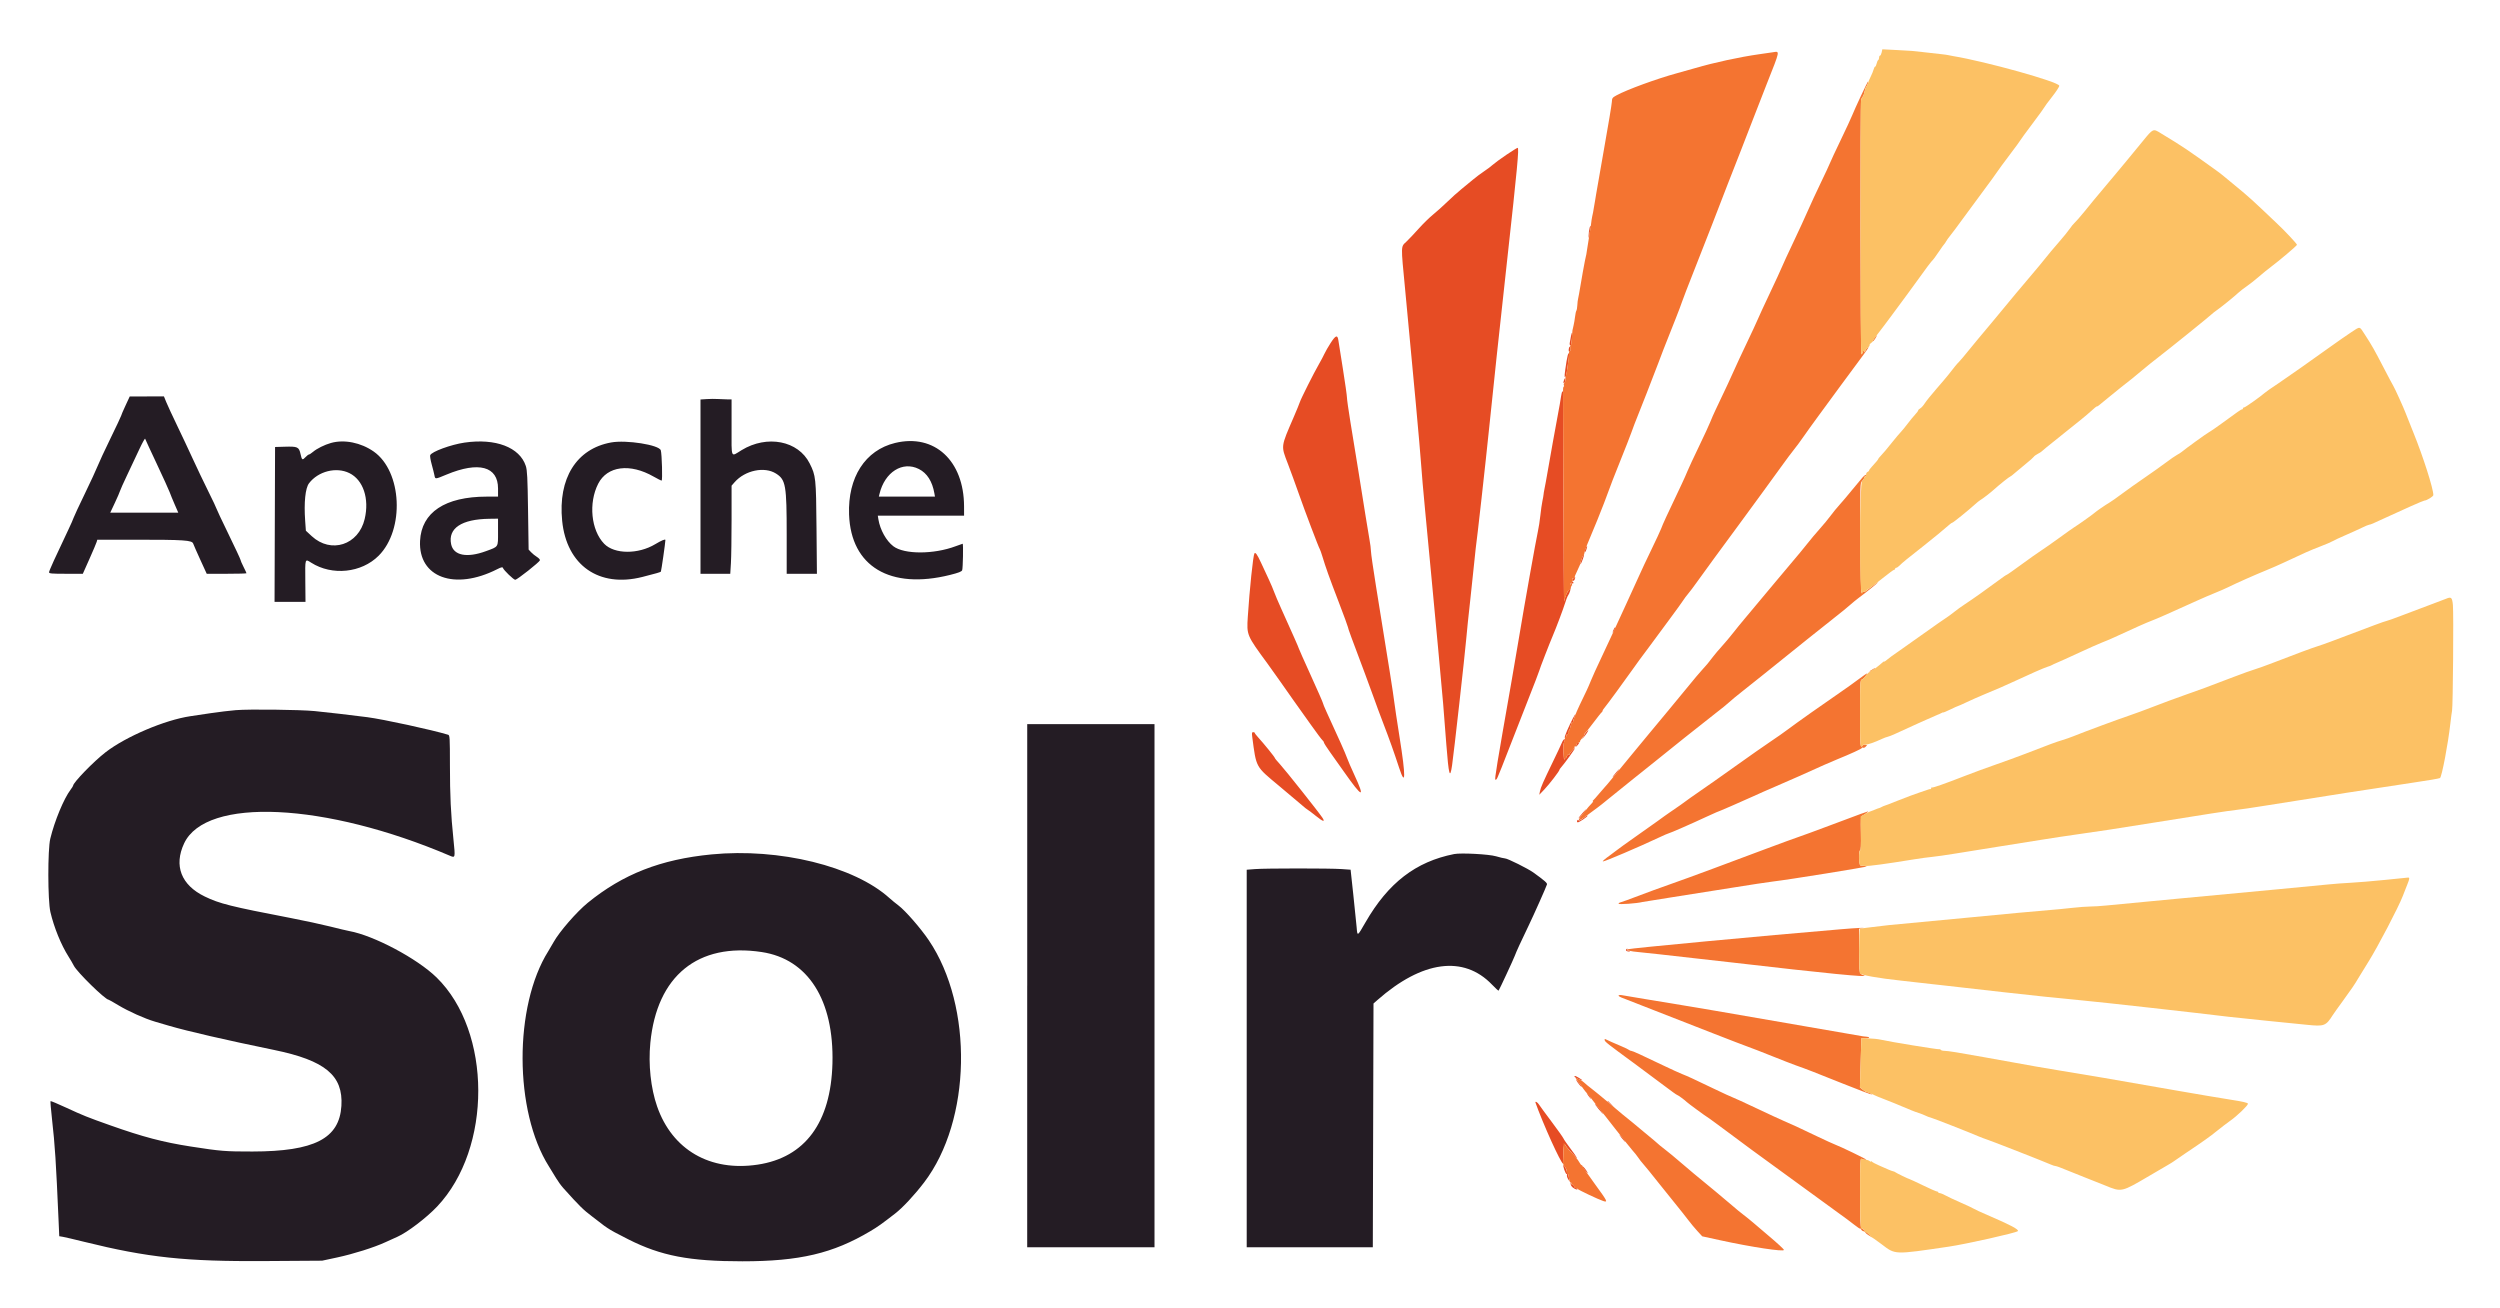
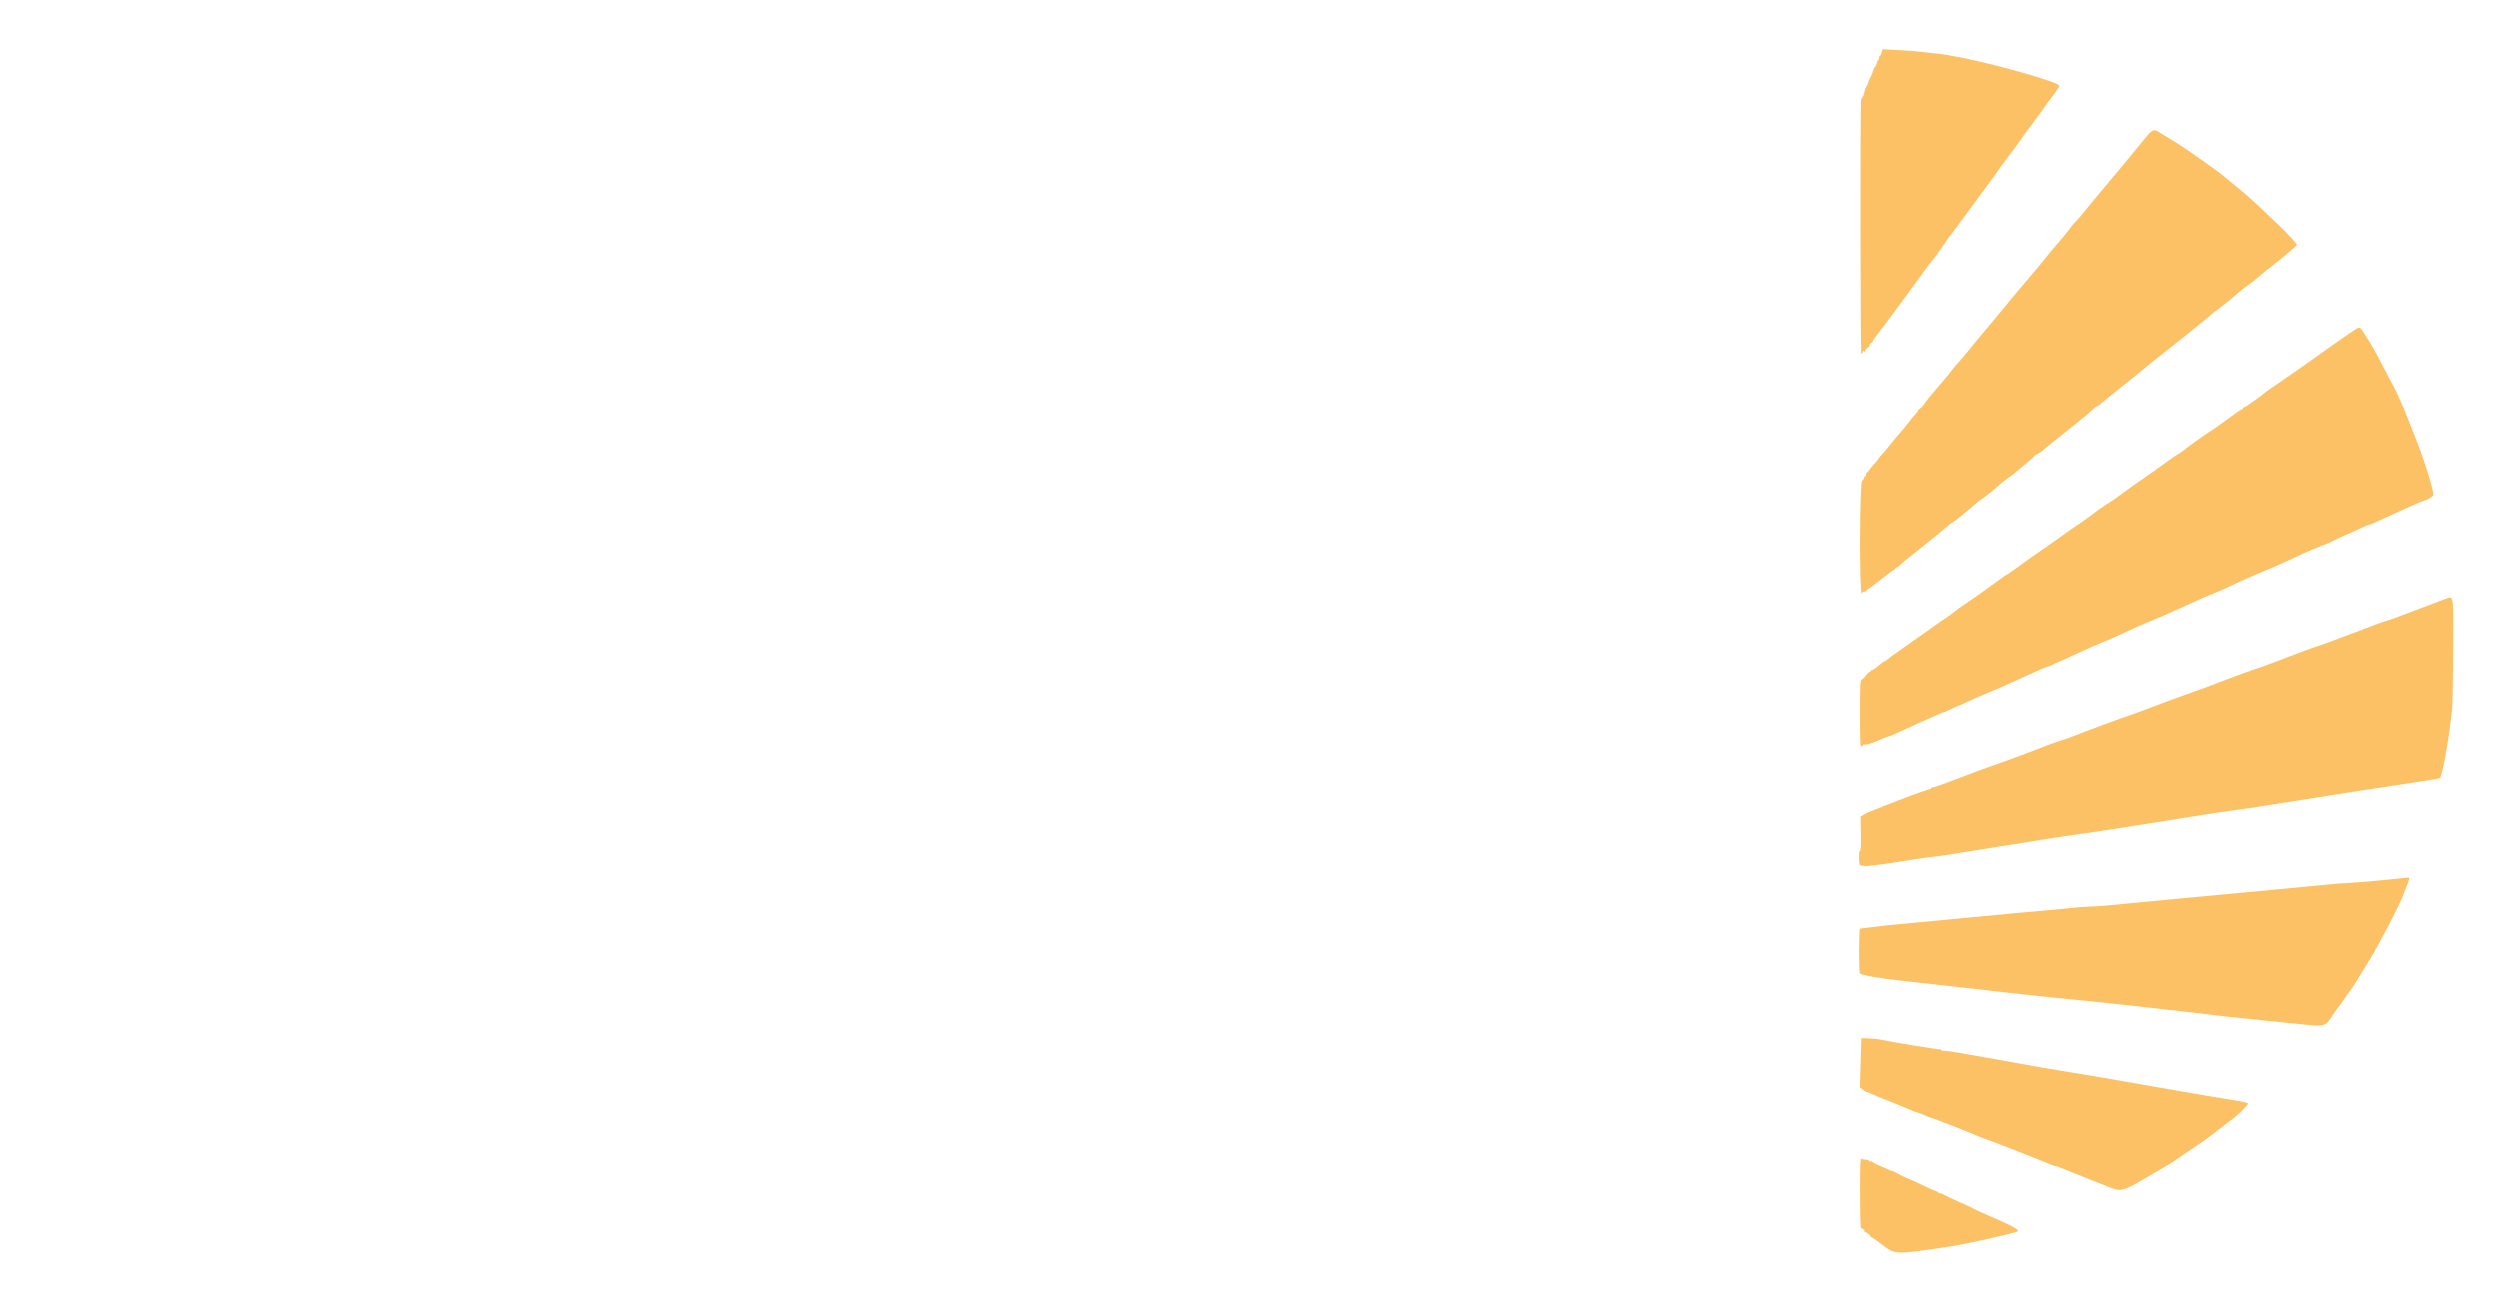
<svg xmlns="http://www.w3.org/2000/svg" role="img" viewBox="-7.99 -8.25 415.74 217.49">
  <title>Apache Solr logo</title>
  <g fill-rule="evenodd" stroke="none">
-     <path fill="#e64c24" d="M242.491 17.511c-.958.648-1.966 1.387-2.241 1.643-.275.255-.912.734-1.417 1.064-.504.33-1.344.96-1.868 1.4-.523.439-1.415 1.174-1.982 1.632-.567.458-1.601 1.388-2.298 2.066-.698.678-1.758 1.629-2.356 2.113-.598.485-1.678 1.543-2.401 2.351-.723.809-1.631 1.77-2.02 2.137-.966.912-.952.437-.233 7.933 1.332 13.904 2.483 26.486 2.651 28.983.095 1.421.401 4.946.68 7.834.278 2.887.726 7.612.995 10.5.268 2.887.792 8.475 1.164 12.416.371 3.942.746 8.067.833 9.167.087 1.1.326 4.156.531 6.792.402 5.15.602 5.884.954 3.5.29-1.959 2.142-18.491 2.349-20.959.1-1.191.41-4.191.689-6.666.279-2.475.572-5.25.653-6.167.08-.917.186-1.929.236-2.25.2-1.302 1.682-14.569 2.234-20 .681-6.692 1.688-16.089 3.002-28 1.704-15.448 2.005-18.667 1.744-18.667-.087 0-.942.53-1.899 1.178m13.751 12.747c-.064.508-.069.97-.012 1.027.057.057.103-.115.103-.383s.07-.731.155-1.028c.086-.297.091-.541.012-.541-.078 0-.195.416-.258.925m-2.971 17.325c-.063.367-.157.873-.207 1.125-.054.273-.018.459.089.459.099 0 .167-.057.152-.125-.016-.069.029-.477.1-.907.072-.429.097-.879.056-1-.04-.12-.126.082-.19.448m-39.984 1.209c-.399.618-.862 1.425-1.029 1.791-.167.367-.584 1.154-.928 1.75-.843 1.459-2.986 5.726-3.163 6.294-.078.251-.53 1.356-1.005 2.456-2.19 5.073-2.149 4.744-.983 7.791.465 1.215 1.278 3.447 1.807 4.959 1.012 2.894 3.314 8.966 3.507 9.25.062.092.248.617.414 1.167.568 1.883 1.147 3.504 2.703 7.558.856 2.232 1.557 4.139 1.557 4.238 0 .177.617 1.863 2.82 7.704.622 1.65 1.324 3.563 1.56 4.25.235.688.889 2.45 1.451 3.917 1.095 2.852 1.793 4.81 2.689 7.541 1.079 3.289 1.107 1.429.076-5.041-.409-2.567-.825-5.342-.925-6.167-.167-1.376-.731-4.944-3.017-19.083-.452-2.796-.824-5.384-.827-5.75-.003-.367-.118-1.267-.255-2-.138-.734-.433-2.518-.656-3.965-.223-1.448-.751-4.748-1.172-7.334-.422-2.586-1.024-6.284-1.339-8.219-.315-1.935-.572-3.758-.572-4.051 0-.294-.301-2.423-.669-4.733-.367-2.309-.712-4.48-.764-4.823-.14-.907-.453-.784-1.28.5m39.673.708c-.152.385-.095.868.082.691.084-.084.122-.33.085-.547-.049-.282-.096-.323-.167-.144m-.44 2.292c-.364 2.341-.399 2.756-.223 2.647.153-.094.269-.637.433-2.022.033-.275.11-.819.173-1.209.062-.389.047-.708-.034-.708-.082 0-.238.581-.349 1.292m-.4 3.097c-.186.472-.155.713.062.495.101-.1.155-.321.12-.491-.06-.299-.066-.299-.182-.004m-.522 2.819c-.061.482-.295 1.826-.519 2.987-.325 1.687-1.199 6.566-1.996 11.138-.056.321-.164.884-.24 1.25-.077.367-.144.779-.151.917-.006.137-.091.625-.189 1.083-.098.459-.252 1.537-.342 2.398-.09.86-.276 2.06-.414 2.666-.294 1.294-2.325 12.699-3.075 17.27-.286 1.741-.863 5.116-1.281 7.5-2.511 14.3-2.847 16.345-2.712 16.488.087.091.242-.077.381-.417.129-.314.435-1.059.681-1.655.245-.596.86-2.171 1.367-3.5.507-1.329 1.815-4.675 2.907-7.436s1.985-5.086 1.984-5.167c0-.134 1.742-4.63 2.253-5.813.505-1.171 1.727-4.411 2.01-5.334.17-.55.366-1.08.436-1.179.371-.519.603-1.351.441-1.579-.141-.2-.155-.194-.082.037.049.152-.053.441-.227.642-.291.336-.531.919-.716 1.746-.062.276-.195-34.402-.134-34.792.011-.068-.045-.125-.125-.125s-.196.394-.257.875M255.667 83c-.117.281-.173.55-.125.597.047.048.17-.154.273-.449.242-.695.126-.811-.148-.148m-55.055.789c-.217.359-.809 6.038-1.099 10.544-.195 3.029-.184 3.057 3.262 7.75.673.917 1.618 2.243 2.1 2.946.481.704 1.456 2.091 2.166 3.083.71.993 2.045 2.867 2.966 4.166.921 1.298 1.784 2.451 1.917 2.562.134.11.245.285.248.389.004.103.49.863 1.082 1.688.591.825 1.602 2.25 2.246 3.166 3.095 4.406 3.603 4.553 1.722.5-.511-1.1-1.061-2.375-1.222-2.833-.256-.729-1.317-3.11-3.401-7.634-.329-.716-.599-1.375-.599-1.465 0-.089-.9-2.142-2-4.561s-2-4.442-2-4.497c0-.097-1.027-2.421-2.913-6.593-.518-1.146-1.055-2.409-1.193-2.807-.138-.398-.536-1.335-.885-2.083-.348-.748-.933-2.006-1.299-2.795-.645-1.388-.936-1.793-1.098-1.526m54.658.345c-.189.306-.552 1.521-.432 1.446.139-.085.686-1.58.578-1.58-.034 0-.1.06-.146.134m-1.437 3.681c0 .113-.075.158-.166.102-.092-.057-.167.014-.167.156 0 .143.067.26.149.26.178 0 .396-.51.272-.635-.048-.048-.088.005-.088.117m-.592.866c-.062.1-.024.269.083.375.149.148.167.118.074-.125-.085-.223-.062-.283.074-.199.107.067.195.042.195-.055 0-.231-.283-.228-.426.004m7.119 7.743c-.279.613-.226.743.076.186.141-.26.226-.504.187-.542-.038-.038-.156.122-.263.356m-7.261 15.744c-.798 1.697-1.042 2.419-.757 2.243.087-.053.158-.205.158-.338 0-.132.083-.24.184-.24.102 0 .144-.107.093-.239-.05-.131-.017-.264.075-.295.091-.03.194-.204.228-.385.033-.182.076-.349.095-.372.043-.054.111-.326.138-.552.011-.097.114-.122.229-.056.114.065.155.06.09-.012-.066-.072-.008-.395.127-.719.53-1.268.084-.616-.66.965m2.688 1.334c-.158.184-.287.385-.287.445 0 .061-.131.266-.292.457-.285.338-.284.34.042.066.304-.256 1.011-1.303.88-1.303-.031 0-.185.151-.343.335m-55.535.79c.69 5.191.503 4.848 4.456 8.144 1.857 1.548 3.626 3.039 3.932 3.314.306.275.681.569.833.654.152.085.785.564 1.407 1.065 1.175.946 1.547 1.036 1.031.249-.588-.897-6.212-7.984-7.051-8.885-.47-.504-.855-.975-.857-1.047-.003-.136-1.855-2.42-2.794-3.445-.297-.325-.541-.647-.542-.716 0-.069-.117-.125-.261-.125-.214 0-.241.14-.154.792m51.474 1c-.141.343-.785 1.712-1.43 3.041-1.656 3.412-2.075 4.365-2.203 5.015l-.112.569.858-.899c.822-.861 2.521-3.075 2.503-3.262-.005-.049.112-.221.259-.381.525-.572 2.365-3.126 2.3-3.194-.083-.086-.901.855-.901 1.037 0 .074-.07.092-.155.039-.085-.052-.202.056-.261.241-.059.184-.176.335-.262.335-.085 0-.169.132-.186.292-.017.16-.074-.346-.125-1.125-.065-.977-.028-1.559.118-1.875.143-.307.154-.458.033-.458-.098 0-.295.281-.436.625m2.649-.015c-.115.046-.208.184-.208.306 0 .123-.077.261-.171.307-.094.047-.082.068.027.047.109-.021.308-.203.441-.404.254-.382.25-.393-.089-.256m6.521 4.765c-.492.561-.779.958-.694.958.041 0 .317-.3.611-.667.572-.711.63-.916.083-.291m-5.581 6.75c-.561.619-.873 1.041-.772 1.041.046 0 .36-.337.698-.75.678-.827.725-1.011.074-.291m-.054 1.047c-.424.321-.696.432-.769.315-.073-.118-.148-.089-.214.082-.06.159-.013.264.119.264.223 0 1.603-.933 1.603-1.084 0-.129-.042-.105-.739.423m7.155 21.829c-.124.201.318.399.62.278.118-.048.041-.092-.171-.1-.212-.007-.338-.088-.282-.179.057-.092.066-.167.02-.167s-.13.076-.187.168m-8.581 21.124c.001.068.301.25.667.404.812.341.848.278.103-.182-.6-.371-.773-.421-.77-.222m.309.625c.095.183.368.558.607.833.238.275.355.35.26.167-.095-.184-.368-.559-.607-.834-.238-.275-.356-.35-.26-.166m2.023 2.583c.195.275.393.5.439.5.046 0-.077-.225-.273-.5-.195-.275-.393-.5-.439-.5-.046 0 .077.225.273.5m3.166.885c0 .029.244.273.542.542l.542.49-.49-.542c-.456-.505-.594-.618-.594-.49m-12 .186c0 .039.23.657.51 1.375 1.793 4.592 4.294 9.828 4.145 8.679-.162-1.241.036-3.5.267-3.058.138.267.419.642.624.835.204.193.58.603.836.912.914 1.102.566.41-.493-.981-.594-.779-1.141-1.568-1.216-1.754-.075-.186-.952-1.424-1.949-2.75-.997-1.327-1.945-2.619-2.106-2.871-.248-.389-.618-.621-.618-.387m10.5 1.096c.384.458.73.833.768.833.133 0-1.184-1.648-1.325-1.657-.077-.005.174.365.557.824m3.827 4.791c.309.39.593.709.629.709.118 0-.596-.938-.9-1.182-.161-.129-.039.084.271.473m-9.534 5.292c.136.412.317.75.404.75.086 0 .111.073.056.163-.056.089.019.37.164.625l.265.462-.106-.666c-.058-.367-.156-.704-.216-.75-.06-.046-.131-.197-.156-.334-.069-.372-.41-1-.542-1-.064 0-.005.338.131.75m3.049-.5c0 .092.228.429.507.75.278.321.428.433.333.25-.256-.496-.841-1.192-.84-1m-1.989 2.695c-.039.39.198.74.668.982.277.144.479.176.479.077 0-.094-.107-.171-.238-.171-.132 0-.287-.151-.346-.335-.058-.185-.17-.297-.248-.248-.079.048-.177-.045-.219-.206-.042-.162-.085-.206-.096-.099" />
-     <path fill="#f47431" d="M286.833.44c-.229.035-1.241.181-2.25.325-3.307.472-7.454 1.369-10.666 2.308-.734.214-2.084.594-3 .843-3.373.919-8.343 2.736-10.084 3.685-.693.379-.752.463-.781 1.113-.017.386-.593 3.853-1.28 7.703-.686 3.85-1.289 7.3-1.339 7.666-.05.367-.129.851-.176 1.077-.046.225-.131.713-.188 1.083-.057.371-.12.749-.14.84-.019.092-.084.392-.144.667-.06.275-.146.837-.191 1.25-.045.412-.194 1.387-.33 2.167-.136.779-.297 1.791-.357 2.25-.06.458-.134.874-.164.925-.066.11-.934 4.877-1.148 6.3-.046.308-.119.683-.163.834-.044.151-.098.611-.119 1.024-.021.413-.093.825-.16.917-.067.091-.165.541-.219 1-.054.458-.162 1.095-.239 1.416-.225.931-.189.688-.286 1.917-.108 1.368-.116 1.417-.241 1.417-.061 0-.076.235-.033.523.042.288.01.483-.071.433-.081-.05-.158.22-.171.601-.039 1.123-.323 3.114-.514 3.609-.053.138-.08.386-.059.552.021.166-.049.406-.156.534-.106.128-.148.306-.092.396.055.089.04.199-.035.245-.074.046-.12.332-.103.637.017.304.047 8.39.068 17.97.02 9.579.069 17.266.108 17.083.143-.666.588-1.75.718-1.75.074 0 .255-.255.403-.567.295-.621.359-.997.102-.6-.113.175-.162.186-.164.037-.001-.118.102-.254.229-.303.142-.054.196-.224.141-.437-.062-.238-.03-.311.101-.23.107.066.203.04.214-.057.034-.284.072-.384.487-1.26.217-.458.403-.871.414-.916.151-.68.456-1.508.583-1.586.089-.056.162-.237.162-.403 0-.166.218-.818.484-1.448 1.125-2.662 2.371-5.726 2.771-6.813 1.232-3.345 1.649-4.428 2.823-7.334.704-1.741 1.466-3.691 1.694-4.333.227-.642.476-1.317.553-1.5.464-1.11 3.619-9.184 3.94-10.083.365-1.024 1.006-2.665 2.929-7.5.456-1.146.924-2.388 1.041-2.759.117-.371 1.043-2.771 2.057-5.333 1.015-2.562 2.308-5.858 2.872-7.325 2.199-5.71 3.404-8.81 4.828-12.417.814-2.062 1.715-4.387 2.002-5.166.287-.78 1.339-3.479 2.337-6 2.24-5.654 2.193-5.411 1.002-5.227m14.633 7.268c-.612 1.307-1.26 2.75-1.441 3.209-.181.458-1.033 2.296-1.894 4.083-.861 1.787-1.666 3.512-1.789 3.833-.123.321-.821 1.821-1.552 3.334-.73 1.512-1.688 3.58-2.128 4.595-.439 1.015-1.523 3.369-2.409 5.231-.885 1.862-1.747 3.732-1.916 4.155-.169.423-1.071 2.381-2.006 4.352-.934 1.971-1.835 3.921-2.002 4.333-.167.413-1.003 2.213-1.858 4.001-.855 1.788-1.729 3.663-1.942 4.167-.366.866-1.867 4.081-3.19 6.832-.33.688-.739 1.617-.909 2.065-.17.448-1.018 2.285-1.886 4.083-.868 1.798-1.724 3.638-1.903 4.088-.178.451-.613 1.426-.964 2.167-2.645 5.571-3.118 6.595-3.427 7.431-.119.32-.852 1.896-1.629 3.5-.778 1.604-1.693 3.554-2.035 4.333-.341.779-1.317 2.917-2.167 4.75-.851 1.833-1.887 4.083-2.302 5-.415.917-1.273 2.754-1.908 4.083-.635 1.329-1.351 2.904-1.59 3.5-.24.596-.581 1.384-.758 1.75-.884 1.827-1.6 3.342-1.615 3.417-.009.046-.148.383-.309.75s-.304.793-.316.947c-.013.154-.083.243-.156.198-.072-.045-.141-.002-.152.095-.027.226-.095.498-.138.552-.019.023-.062.19-.095.372-.034.181-.137.355-.228.385-.092.031-.125.164-.075.295.051.132.009.239-.093.239-.101 0-.184.117-.184.26 0 .143-.068.218-.152.166-.084-.052-.131.038-.105.199.025.16-.037.48-.14.709-.117.261-.151.944-.092 1.833.051.779.108 1.285.125 1.125.017-.16.101-.292.186-.292.086 0 .203-.151.262-.335.059-.185.176-.293.261-.241.085.053.155.028.155-.056 0-.083.219-.381.487-.661.268-.281.443-.554.389-.608-.054-.054-.011-.099.096-.099s.195-.107.195-.238c0-.132.155-.289.346-.349.19-.06.307-.148.259-.196-.047-.047.097-.283.321-.525.224-.241.407-.527.407-.634 0-.108.056-.222.125-.252.069-.031.688-.806 1.375-1.722.688-.917 1.306-1.692 1.375-1.723.069-.03.125-.124.125-.208 0-.084.116-.284.259-.444.348-.393 3.541-4.744 4.764-6.491.539-.772 1.057-1.492 1.15-1.602.094-.109.858-1.136 1.699-2.282.842-1.146 2.365-3.209 3.386-4.584 1.021-1.375 1.995-2.725 2.166-3 .171-.275.539-.767.818-1.094.28-.327.92-1.178 1.425-1.891.873-1.236 4.517-6.22 6.833-9.347.596-.805 1.551-2.109 2.124-2.899.572-.789 1.593-2.185 2.268-3.102.676-.917 1.928-2.642 2.784-3.833.855-1.192 1.835-2.505 2.176-2.917.341-.413 1.02-1.33 1.509-2.039.489-.709 1.639-2.309 2.556-3.556.916-1.246 2.582-3.516 3.7-5.044 1.119-1.528 2.639-3.584 3.377-4.569.738-.986 1.298-1.792 1.245-1.792-.18 0-.572.475-.575.696-.002.181-.028.181-.143-.002-.108-.169-.163-.139-.232.125-.05.191-.16.348-.243.348-.162 0-.2-41.87-.039-42.359.05-.151.175-.376.277-.5.102-.123.239-.51.305-.858.065-.348.203-.723.306-.833.174-.185.353-.784.235-.784-.028 0-.552 1.069-1.164 2.375M303.693 48c-.203.275-.309.5-.234.5.075 0 .269-.225.431-.5.163-.275.268-.5.234-.5s-.228.225-.431.5m-1.978 23.176c-.295.33-1.077 1.27-1.738 2.087-.661.818-1.576 1.899-2.033 2.404-.458.504-1.138 1.336-1.513 1.849-.375.513-1.181 1.488-1.791 2.167-.611.678-1.58 1.834-2.155 2.567-.575.733-1.092 1.371-1.15 1.417-.057.045-1.853 2.183-3.99 4.75-2.137 2.566-4.42 5.297-5.074 6.068-.653.77-1.57 1.895-2.038 2.5-.468.604-1.295 1.587-1.838 2.185-.542.598-1.21 1.384-1.482 1.747-.746.992-1.088 1.404-1.933 2.326-.423.462-1.286 1.483-1.916 2.268-.631.785-2.301 2.81-3.711 4.5-1.409 1.69-2.834 3.405-3.166 3.811-.332.407-1.541 1.87-2.687 3.251-1.146 1.382-2.6 3.149-3.232 3.928-.632.779-1.232 1.491-1.333 1.582-.102.092-.558.617-1.015 1.167-.456.55-.906 1.055-1 1.122-.093.068-.1.124-.014.125.086.002.011.144-.166.316-.178.172-.436.454-.573.627-.138.174-.576.707-.973 1.186-1.073 1.294-.779 1.359.784.176.764-.579 1.55-1.161 1.747-1.294.197-.134.958-.739 1.692-1.346.733-.608 2.645-2.149 4.248-3.425 1.603-1.276 3.065-2.445 3.25-2.598 1.384-1.147 9.111-7.303 10.436-8.315.907-.692 1.893-1.493 2.191-1.778.298-.286 1.337-1.144 2.31-1.908.972-.763 2.472-1.957 3.333-2.652 4.686-3.784 10.84-8.711 12.111-9.697.8-.62 1.829-1.459 2.287-1.865.459-.406 1.118-.949 1.466-1.206 1.193-.884 3.284-2.565 3.284-2.64 0-.069-1.156.763-1.877 1.35-.161.131-.39.239-.508.239s-.286.071-.373.158c-.1.1-.174-3.237-.2-9.058-.041-9.031-.035-9.221.292-9.517.183-.166.333-.396.333-.512 0-.116.086-.239.192-.274.105-.035.161-.137.125-.227-.037-.089-.308.108-.602.439m1.535 31.991c-.275.182-.425.33-.333.328.167-.002 1.073-.652.916-.657-.046-.001-.308.147-.583.329m-2.167 1.54c-.733.555-2.121 1.546-3.083 2.203-2.566 1.75-7.419 5.184-8.667 6.132-.596.453-1.888 1.36-2.871 2.015-.983.656-3.624 2.506-5.869 4.11-2.244 1.604-4.815 3.415-5.712 4.024-.897.609-1.706 1.173-1.798 1.254-.246.218-2.925 2.109-3.469 2.45-.258.161-.596.398-.75.525-.154.127-.743.553-1.309.947-.565.394-1.84 1.296-2.833 2.005-.993.709-2.208 1.572-2.701 1.917-.492.345-.98.704-1.083.798-.103.093-.601.467-1.105.83-1.01.727-1.418 1.083-1.241 1.083.339 0 5.969-2.404 9.213-3.933.856-.404 1.614-.734 1.685-.734.159 0 3.998-1.681 6.234-2.73.902-.423 1.669-.77 1.704-.77.112 0 4.651-1.968 6.181-2.68.811-.377 2.449-1.101 3.641-1.608 1.961-.834 5.743-2.51 8.094-3.586.498-.228 1.469-.643 2.156-.923 2.276-.926 4.083-1.753 4.139-1.897.031-.077.125-.098.21-.046.084.052.271-.022.414-.166.144-.143.237-.266.207-.273-.434-.103-.637-.1-.637.01 0 .073-.112.177-.25.23-.219.084-.25-.591-.25-5.471 0-5.153.022-5.575.292-5.666.288-.097.962-.894.85-1.003-.032-.031-.658.398-1.392.953m.334 22.402c-.642.234-3.005 1.117-5.25 1.962-2.246.845-4.496 1.671-5 1.835-.505.165-2.979 1.07-5.5 2.012s-6.534 2.441-8.917 3.331c-2.383.891-5.571 2.051-7.083 2.578-1.513.528-3.875 1.391-5.25 1.919s-2.669.997-2.875 1.043c-.207.046-.375.153-.375.239 0 .178 3.077-.04 4-.283.137-.036 2.2-.367 4.583-.737 2.383-.369 6.921-1.088 10.083-1.598 3.163-.509 6.313-.989 7-1.066 2.359-.264 15.881-2.441 15.625-2.516-.134-.039-.635-.107-1.041-.14-.305-.026-.376-2.521-.073-2.521.121 0 .161-.907.125-2.836-.044-2.404-.014-2.848.198-2.919.255-.086 1.151-.742 1-.733-.046.003-.609.197-1.25.43m-3.334 19.177c-12.781 1.073-34.978 3.158-35.416 3.326-.368.141.526.363 1.916.476.642.053 2.105.207 3.25.343 1.146.136 3.734.428 5.75.649 2.017.221 5.017.559 6.667.751 15.21 1.771 22.924 2.528 21.75 2.135-.841-.282-.828-.215-.831-4.163l-.002-3.614.458-.07c.985-.149-.751-.067-3.542.167m-36.916 11.02c0 .084.206.229.458.322.427.157 2.111.815 15.219 5.946 2.71 1.061 5.372 2.084 5.916 2.274.545.19 2.303.873 3.907 1.518s3.404 1.344 4 1.555c1.779.627 3.021 1.11 7.894 3.065 2.555 1.025 4.684 1.825 4.732 1.777.08-.081-.671-.429-.929-.43-.063-.001-.326-.171-.586-.379l-.472-.378.12-4.087.121-4.088.643.028c.354.015.643-.038.643-.117 0-.08-.168-.151-.375-.158-.206-.007-.487-.036-.625-.064-.417-.086-7.979-1.396-9.583-1.66-1.644-.271-10.726-1.843-15.083-2.61-1.513-.266-3.95-.676-5.417-.911-1.467-.235-4.204-.686-6.083-1.004-1.88-.317-3.661-.617-3.959-.665-.298-.049-.541-.019-.541.066m-2.308 7.42c.062.285.464.6 5.058 3.966 1.65 1.209 3.868 2.86 4.928 3.67 1.061.809 1.988 1.471 2.06 1.471.118 0 1.394.937 1.595 1.172.124.145 3.324 2.495 3.397 2.495.057 0 2.451 1.764 7.354 5.417.985.733 2.529 1.858 3.431 2.5.903.641 3.529 2.554 5.836 4.25 2.307 1.695 4.765 3.486 5.463 3.978.698.492 1.738 1.267 2.311 1.722.573.456 1.044.766 1.046.689.003-.077.082-.008.175.152.094.161.271.292.394.292s.261.094.307.208c.045.115.334.352.642.527.472.267.432.202-.255-.417-.449-.404-.918-.795-1.042-.868-.183-.108-.226-1.225-.226-5.885 0-4.559.044-5.724.209-5.621.261.163.791.251.791.131 0-.102-4.277-2.167-5.166-2.494-.321-.119-1.634-.718-2.917-1.332-3.215-1.538-4.324-2.052-5.583-2.585-.596-.253-2.659-1.207-4.584-2.121-1.925-.913-3.676-1.717-3.89-1.785-.214-.068-1.639-.723-3.166-1.457-3.574-1.716-4.271-2.038-5.28-2.437-.457-.181-1.768-.778-2.914-1.328-3.956-1.898-5.354-2.536-5.56-2.536-.113 0-.278-.068-.365-.151-.087-.083-.646-.355-1.241-.603-1.023-.426-2.414-1.044-2.725-1.21-.077-.042-.115.044-.083.19m-4.675 6.566c.124.16.377.487.562.726.186.24.45.606.587.814.138.209.405.538.593.732.189.194.563.653.831 1.019.268.367.615.817.771 1 .553.65 2.398 2.97 3.055 3.842.698.926 3.256 4.097 3.421 4.242.052.046.276.345.496.666.22.321.448.621.505.667.116.093 2.133 2.57 2.912 3.577.275.356 1.327 1.665 2.339 2.91 1.011 1.245 2.147 2.675 2.524 3.18.376.504 1.049 1.313 1.494 1.797l.809.881 3.056.668c5.047 1.104 10.528 1.936 10.528 1.598 0-.131-1.027-1.076-2.75-2.53-.734-.619-1.746-1.481-2.25-1.917-.505-.436-1.292-1.074-1.75-1.418-.459-.345-1.312-1.048-1.898-1.562-.585-.513-1.797-1.534-2.693-2.267-2.953-2.416-4.724-3.894-6.076-5.068-.733-.637-1.708-1.443-2.167-1.791-.73-.555-1.345-1.065-1.981-1.643-.102-.092-.823-.691-1.602-1.33-.779-.639-1.454-1.201-1.5-1.249-.046-.047-.458-.386-.917-.752-1.132-.906-1.223-.981-3.477-2.894-1.087-.923-2.4-1.999-2.916-2.391-.517-.392-1.053-.834-1.19-.981-.247-.266-1.212-.818-1.429-.818-.061 0-.011.131.113.292m-2.202 11.958c-.011.917-.031 1.779-.043 1.917-.012.137.109.395.269.573.263.291.367.616.312.968-.011.069.052.125.141.125.088 0 .21.374.271.83.061.457.176.79.256.741.08-.05.145.031.145.179 0 .149.07.227.155.174.085-.052.203.056.261.241.059.184.208.335.332.335.123 0 .25.057.28.125.067.15 3.494 1.772 4.264 2.018.82.262.73.082-1.458-2.92-1.1-1.509-2-2.814-2-2.9 0-.086-.063-.156-.139-.156-.076 0-.244-.206-.374-.458-.227-.443-1.008-1.379-1.775-2.128-.205-.199-.486-.58-.624-.847-.242-.463-.254-.413-.273 1.183" />
    <path fill="#fcc164" d="M304.922.475c-.063.289-.184.525-.269.525-.084 0-.153.146-.153.323 0 .178-.069.367-.154.419-.084.052-.203.319-.263.593-.06.274-.17.498-.245.498-.074 0-.187.207-.25.459-.062.252-.292.814-.51 1.248-.218.435-.418.922-.445 1.083-.027.162-.134.384-.238.494-.103.11-.241.485-.306.833-.066.348-.203.735-.305.858-.102.124-.227.349-.277.5-.161.489-.123 42.359.039 42.359.083 0 .193-.157.243-.348.069-.264.124-.294.232-.125.112.178.141.172.143-.029.002-.139.189-.392.416-.563.228-.171.376-.371.331-.445-.046-.074.085-.252.29-.396.205-.143.315-.261.243-.261-.071 0 .298-.544.82-1.208.523-.665 1.633-2.139 2.468-3.276s1.97-2.674 2.523-3.417c.552-.742 1.595-2.174 2.317-3.182.721-1.009 1.431-1.961 1.578-2.117.437-.466.604-.687 1.363-1.81.398-.591.772-1.111.831-1.157.058-.046.189-.241.291-.434.101-.193.431-.651.733-1.019.302-.368 1.186-1.551 1.965-2.63.779-1.079 2.32-3.17 3.423-4.647 1.103-1.478 2.153-2.921 2.333-3.207.18-.286 1.134-1.586 2.119-2.889.986-1.302 1.792-2.404 1.792-2.448 0-.044.9-1.276 2-2.739 1.1-1.463 2-2.705 2-2.76 0-.055.565-.82 1.255-1.699.691-.879 1.234-1.714 1.207-1.855-.123-.654-12.212-4.029-17.629-4.922-.321-.053-.696-.126-.833-.164-.138-.037-.663-.111-1.167-.164-1.379-.145-2.334-.252-3.166-.356-1.408-.175-1.752-.202-4.19-.326l-2.44-.124-.115.525m43.439 14.733c-.841 1.032-2.059 2.513-2.707 3.292-.648.779-1.304 1.568-1.458 1.753-.154.185-1.065 1.273-2.025 2.417s-1.838 2.193-1.95 2.33c-.112.137-.803.984-1.534 1.881-.732.897-1.484 1.759-1.672 1.916-.187.158-.548.598-.803.98-.254.381-1.096 1.417-1.871 2.302-.775.885-1.75 2.047-2.167 2.582-.417.535-1.432 1.762-2.257 2.726-1.469 1.716-3.253 3.855-6.832 8.189-.981 1.188-1.923 2.313-2.094 2.5-.171.188-.883 1.053-1.582 1.924-.699.871-1.433 1.741-1.632 1.934-.334.325-.713.785-1.777 2.16-.229.296-1.11 1.334-1.957 2.307-.847.972-1.727 2.064-1.956 2.426-.228.362-.567.74-.751.838-.185.099-.336.248-.336.331 0 .082-.233.398-.519.702-.285.304-.834.973-1.219 1.487-.386.515-.908 1.152-1.161 1.417-.252.265-.848.969-1.323 1.565-1.048 1.314-1.576 1.941-2.066 2.453-.204.213-.357.405-.341.425.039.049-.493.698-1.079 1.316-.252.266-.459.548-.459.627 0 .079-.112.186-.25.239-.137.053-.25.248-.25.434 0 .187-.075.339-.166.339-.092 0-.167.101-.167.224s-.15.36-.333.526c-.409.37-.457 18.694-.049 18.694.11 0 .162-.062.115-.138-.047-.077.068-.139.257-.139s.343-.059.343-.131c0-.072.224-.263.497-.424.272-.161 1.284-.927 2.248-1.703.964-.775 1.828-1.409 1.92-1.409.093 0 .169-.075.169-.167 0-.091.085-.166.189-.166s.352-.169.551-.375c.437-.452 1.204-1.08 4.093-3.346 1.393-1.094 3.384-2.733 4.234-3.488.181-.16.383-.291.449-.291.132 0 2.712-2.086 3.71-3 .35-.321.758-.653.907-.737.421-.238 1.723-1.242 2.362-1.822.835-.758 2.529-2.107 2.651-2.111.057-.002.404-.271.77-.598.367-.327 1.192-1.015 1.834-1.529.641-.514 1.226-1.033 1.3-1.152.073-.12.373-.341.666-.491.294-.151.571-.322.617-.38.077-.1.675-.585 4-3.249.688-.551 1.813-1.452 2.5-2.004.688-.551 1.55-1.284 1.917-1.629.366-.346.726-.629.798-.63.15-.002.073.056 1.868-1.43 1.111-.921 3.363-2.724 4-3.203.092-.069.836-.687 1.653-1.372.817-.686 2.028-1.659 2.69-2.163 1.597-1.216 8.539-6.815 8.885-7.166.15-.151.535-.454.856-.673.68-.465 2.902-2.264 3.601-2.916.265-.248.894-.735 1.399-1.081.504-.347 1.404-1.057 2-1.578.595-.521 1.533-1.282 2.083-1.69 1.314-.976 4.222-3.446 4.238-3.601.016-.159-2.144-2.459-3.403-3.623-.55-.507-1.712-1.609-2.584-2.448-.871-.84-2.222-2.057-3.001-2.705-3.264-2.717-3.77-3.126-4.448-3.603-.392-.275-1.707-1.216-2.924-2.092-1.216-.876-2.944-2.039-3.84-2.584-.896-.545-2.021-1.234-2.5-1.531-1.22-.758-1.226-.755-2.927 1.332M383 47.01c-.687.449-2.187 1.492-3.333 2.316-3.002 2.16-7.476 5.31-8.699 6.123-1.373.913-2.108 1.427-2.353 1.643-.706.623-3.228 2.408-3.403 2.408-.116 0-.212.075-.212.167 0 .091-.071.166-.158.166-.16 0-.574.288-3.491 2.422-.881.644-1.788 1.266-2.018 1.382-.368.187-3.79 2.66-4.534 3.277-.156.13-.501.349-.768.487-.266.137-1.114.724-1.883 1.303-.769.578-2.373 1.718-3.565 2.533-1.191.814-2.841 1.985-3.666 2.602-.825.617-1.738 1.262-2.027 1.433-.756.446-2.334 1.53-2.589 1.778-.244.236-2.882 2.107-3.337 2.367-.161.091-1.272.879-2.469 1.75-1.196.87-2.587 1.845-3.089 2.166-.503.321-1.96 1.352-3.238 2.292-1.278.94-2.377 1.708-2.443 1.708-.065 0-.649.398-1.297.885-1.662 1.248-4.498 3.257-5.678 4.023-.55.357-1.338.925-1.75 1.263-.413.337-1.088.829-1.5 1.094-.413.265-.788.52-.833.567-.046.047-.21.16-.365.252-.154.091-1.429.993-2.833 2.004-1.404 1.011-3.04 2.169-3.636 2.573-.967.655-1.657 1.162-2.291 1.682-.115.094-.209.13-.209.081 0-.05-.144.041-.321.201-.177.161-.421.368-.542.461-.121.093-.435.336-.698.54-.263.203-.556.322-.651.263-.1-.062-.122-.026-.054.086.069.111.019.192-.119.192-.131 0-.417.263-.635.584-.218.321-.528.626-.688.677-.27.088-.292.507-.292 5.662 0 4.88.031 5.555.25 5.471.138-.053.25-.159.25-.236 0-.076.148-.11.329-.076.312.06 1.562-.366 2.838-.967.321-.151.733-.303.917-.337.183-.034.745-.254 1.25-.489 2.241-1.045 6.932-3.155 7.083-3.187.092-.019.335-.127.542-.241.206-.113.375-.172.375-.13 0 .041.527-.181 1.171-.494.644-.314 1.214-.57 1.266-.57.053 0 .707-.29 1.454-.645.747-.354 2.034-.924 2.859-1.267 2.343-.972 3.407-1.433 4.666-2.02 2.92-1.361 5.382-2.443 5.917-2.599.321-.094.658-.226.75-.294.092-.067.467-.242.833-.387.367-.146 1.98-.876 3.584-1.621 1.604-.746 3.366-1.529 3.916-1.741.55-.212 1.413-.576 1.917-.809 3.381-1.564 5.534-2.523 6.282-2.797.79-.289 3.272-1.384 7.635-3.368.916-.417 2.266-.997 3-1.289.733-.293 1.745-.738 2.25-.989 1.222-.611 4.393-2.016 6.25-2.771.825-.335 2.1-.892 2.833-1.238 3.409-1.607 4.452-2.069 6.053-2.682.947-.362 1.884-.761 2.084-.888.2-.127 1.15-.571 2.113-.988.962-.417 2.22-.986 2.794-1.266.575-.279 1.126-.508 1.225-.508.188 0 .602-.176 2.564-1.091 3.014-1.405 6.416-2.909 6.581-2.909.386 0 1.503-.685 1.503-.922 0-1.073-1.694-6.384-3.293-10.328-.595-1.467-1.187-2.953-1.314-3.303-.283-.775-1.881-4.298-2.054-4.53-.069-.092-.785-1.441-1.592-2.997-1.594-3.074-1.959-3.717-3.146-5.545-.921-1.42-.708-1.385-2.268-.365m15.75 44.325c-.183.079-1.346.52-2.583.979-1.238.458-3.335 1.25-4.662 1.76-1.326.509-2.489.926-2.583.926-.095.001-1.035.326-2.089.724-2.522.951-5.776 2.178-7.333 2.764-.687.258-1.625.587-2.083.729-.931.29-3.619 1.288-7.25 2.693-1.33.515-2.792 1.041-3.25 1.171-.459.129-2.034.695-3.5 1.257-4.629 1.773-5.27 2.01-8.084 2.996-1.512.53-3.837 1.39-5.166 1.911-1.33.521-3.195 1.207-4.146 1.525-1.729.577-7.459 2.7-9.188 3.404-.504.205-1.366.507-1.916.67-.975.289-1.961.654-6.25 2.313-1.146.443-3.284 1.222-4.75 1.731-1.467.509-3.755 1.349-5.084 1.866-3.546 1.382-5.469 2.055-5.574 1.95-.051-.051-.092-.005-.092.102 0 .106-.057.182-.125.168-.069-.015-.238.019-.375.075-.138.055-.815.286-1.506.513-.691.226-2.228.801-3.417 1.276-1.188.476-2.236.879-2.327.897-.092.017-.317.114-.5.215-.184.101-.371.182-.417.181-.046-.002-.383.125-.75.281-.367.157-.742.301-.833.319-.092.019-.467.209-.834.423l-.666.388.052 2.812c.036 1.913-.004 2.813-.125 2.813-.267 0-.237 2.496.031 2.514.115.008.471.042.792.076.546.058 3.426-.331 8.083-1.091 1.1-.179 2.465-.366 3.034-.414.568-.049 2.368-.307 4-.574 1.631-.267 4.654-.753 6.716-1.081 2.063-.327 5.4-.859 7.417-1.183 2.016-.324 4.529-.705 5.583-.847 2.898-.392 8.013-1.175 13.625-2.085 7.656-1.241 12.176-1.936 13.375-2.059.596-.06 2.658-.364 4.583-.675 7.537-1.218 20.547-3.243 24.667-3.84 2.383-.346 4.418-.693 4.521-.771.31-.237 1.342-5.661 1.722-9.054.102-.916.231-1.891.286-2.166.147-.745.269-16.141.139-17.542-.121-1.294-.274-1.43-1.168-1.04m-10.167 46.744c-2.016.204-4.566.417-5.666.472-1.1.055-2.75.178-3.667.273-.917.096-4.854.473-8.75.839-3.896.367-11.471 1.078-16.833 1.582-5.363.504-10.485.993-11.382 1.086-.897.093-2.098.169-2.668.169-.569 0-1.973.106-3.118.235-1.145.129-2.72.283-3.499.34-1.528.114-8.203.732-13.583 1.259-2.83.276-9.835.94-13.334 1.263-.55.051-1.808.2-2.797.331-.989.131-1.87.239-1.958.239-.19 0-.222 7.151-.034 7.434.206.311 3.023.814 6.873 1.228 1.915.205 4.37.482 5.166.582.321.041.996.114 1.5.164 1.022.1 7.122.792 10.334 1.172 3.025.358 11.09 1.2 13.416 1.401 2.226.192 19.133 2.083 24 2.684.734.091 3.621.393 6.417.673 2.796.279 5.796.58 6.667.669 2.86.293 3.126.193 4.273-1.619.165-.259.904-1.297 1.643-2.305 1.361-1.855 2.113-2.961 2.578-3.788.141-.249.903-1.487 1.694-2.75 1.573-2.51 5.022-9.107 5.731-10.962.245-.642.589-1.518.763-1.948.372-.914.394-1.143.109-1.115-.114.011-1.858.187-3.875.392m-87.157 30.409l-.12 4.088.472.378c.26.208.532.378.606.379.074 0 .467.152.875.338.838.382 1.617.71 1.741.734.14.026 3.665 1.465 4.917 2.006.275.119.8.31 1.166.425.367.115.881.317 1.142.449.261.132.632.271.824.308.314.06 6.793 2.6 8.034 3.149.275.122.988.389 1.584.594 1.08.372 9.445 3.654 10.442 4.097.288.129.629.234.756.234s.866.268 1.641.597c.776.328 2.161.883 3.077 1.234.917.351 2.506.983 3.532 1.403 2.724 1.118 2.655 1.133 7.385-1.651 1.054-.62 2.345-1.374 2.868-1.676.524-.302 1.049-.627 1.167-.723.118-.096.965-.679 1.882-1.295 3.23-2.171 4.012-2.728 5.333-3.793.733-.592 1.708-1.337 2.167-1.655 1.09-.756 2.916-2.513 2.916-2.805 0-.169-.782-.352-2.958-.692-1.627-.254-5.546-.916-8.708-1.47-11.129-1.952-15.41-2.685-19.667-3.369-2.398-.385-3.858-.643-12.417-2.192-4.4-.797-6.169-1.08-6.74-1.08-.269 0-.537-.076-.595-.169-.057-.094-.16-.135-.229-.093-.127.079-8.296-1.255-9.74-1.59-.442-.103-1.35-.201-2.018-.218l-1.214-.031-.121 4.089m-.088 21.755c.007 3.894.068 5.898.177 5.831.212-.131.679.247.554.449-.052.084-.03.131.047.106.189-.061 1.06.632.962.766-.043.058-.034.073.02.035.054-.039.865.512 1.802 1.224 2.337 1.776 1.998 1.763 11.183.411 2.86-.421 11.147-2.28 11.478-2.575.276-.246-1.199-1.029-5.061-2.687-1.054-.453-2.069-.922-2.256-1.043-.186-.121-1.159-.578-2.162-1.015-1.003-.436-2.14-.97-2.527-1.186-.386-.216-.819-.392-.962-.392-.143 0-.26-.063-.26-.139 0-.077-.101-.139-.224-.139-.124 0-1.178-.463-2.342-1.028-1.164-.565-2.16-1.028-2.213-1.028-.127 0-2.28-1.047-2.387-1.161-.046-.049-.196-.111-.334-.138-.137-.027-.475-.149-.75-.272-.275-.122-.987-.434-1.583-.694-.596-.259-1.138-.549-1.206-.645-.067-.095-.123-.108-.125-.028-.001.08-.117.051-.257-.065-.139-.116-.458-.221-.708-.232-.25-.011-.549-.081-.666-.155-.17-.108-.21 1.035-.2 5.8" />
-     <path fill="#241c24" d="M12.871 59.216c-.392.844-.711 1.589-.708 1.656.002.067-.792 1.754-1.765 3.75-.972 1.995-1.941 4.078-2.152 4.628-.212.55-1.171 2.623-2.132 4.607-.96 1.983-1.8 3.783-1.865 4-.065.216-.439 1.068-.832 1.893-2.204 4.63-3.25 6.936-3.25 7.162 0 .218.402.255 2.808.255h2.808l1.096-2.459c.603-1.352 1.144-2.627 1.203-2.833l.107-.375h6.13c8.382 0 9.619.082 9.818.65.083.238.624 1.465 1.201 2.725l1.049 2.292h3.306c1.819 0 3.307-.04 3.307-.088 0-.049-.225-.534-.5-1.079-.275-.545-.5-1.068-.5-1.163 0-.095-.9-2.022-2-4.281-1.1-2.26-2-4.17-2-4.246 0-.075-.606-1.357-1.348-2.848-.741-1.492-1.897-3.912-2.568-5.379-.671-1.466-1.854-3.979-2.627-5.583-.774-1.604-1.582-3.348-1.796-3.875l-.389-.958-2.844.007-2.845.008-.712 1.534m96.671-1.101l-1.042.068v28.984h4.949l.109-1.776c.06-.977.109-4.274.109-7.328v-5.551l.504-.575c1.739-1.981 4.967-2.654 6.887-1.436 1.621 1.028 1.775 1.915 1.775 10.196v6.47H127.86l-.069-7.625c-.075-8.347-.11-8.675-1.138-10.728-1.893-3.78-7.083-4.791-11.32-2.204-1.849 1.13-1.666 1.545-1.666-3.782v-4.661l-.709-.002c-.389-.001-1.083-.028-1.541-.06-.459-.032-1.302-.028-1.875.01m-91.45 10.802c1.037 2.2 1.993 4.3 2.124 4.666.131.367.508 1.286.838 2.042l.6 1.375h-11.31l.763-1.625c.42-.894.802-1.775.85-1.958.047-.184.585-1.384 1.196-2.667.61-1.283 1.519-3.213 2.02-4.287.501-1.075.938-1.863.971-1.75.034.112.91 2.004 1.948 4.204m28.952-3.504c-1.071.302-2.328.927-3.003 1.494-.278.235-.576.426-.661.426-.085 0-.331.188-.547.417-.546.581-.615.54-.851-.516-.261-1.164-.476-1.262-2.633-1.198l-1.599.047-.043 12.875-.042 12.875h5.147l-.031-3.402c-.036-3.9-.075-3.777.983-3.106 3.475 2.204 8.352 1.699 11.211-1.16 4.356-4.356 3.902-14.014-.815-17.323-2.132-1.495-4.902-2.052-7.116-1.429m22.22-.062c-2.267.331-5.492 1.515-5.716 2.099-.055.141.059.828.253 1.528.193.7.398 1.516.455 1.814.129.674.086.677 2.001-.12 5.372-2.236 8.576-1.368 8.576 2.323v1.338l-1.875.002c-6.936.004-10.868 2.617-11.096 7.372-.29 6.064 5.752 8.283 12.812 4.706.695-.352.912-.403.968-.225.117.37 1.785 1.979 2.052 1.979.306 0 4.038-2.949 4.106-3.245.028-.12-.198-.371-.503-.559-.304-.188-.739-.54-.967-.782l-.413-.441-.095-6.528c-.08-5.48-.14-6.666-.375-7.381-1.019-3.105-5.027-4.632-10.183-3.88m24.362-.023c-5.762 1.047-8.836 5.975-8.13 13.035.739 7.4 6.122 11.165 13.337 9.329 2.263-.576 2.978-.781 3.078-.881.067-.067.754-4.856.755-5.269.001-.194-.658.079-1.689.698-2.851 1.714-6.798 1.684-8.494-.064-2.181-2.248-2.632-6.777-.995-9.986 1.508-2.955 5.294-3.437 9.235-1.177.627.36 1.218.654 1.313.654.169 0 .05-4.382-.137-5.031-.261-.905-5.731-1.769-8.273-1.308m47.243.08c-4.984 1.207-7.886 5.718-7.661 11.91.314 8.633 6.825 12.526 16.788 10.038 1.435-.358 1.93-.552 2.023-.79.125-.318.203-4.399.084-4.399-.035 0-.558.186-1.162.413-3.658 1.377-8.569 1.379-10.371.005-1.178-.899-2.2-2.735-2.483-4.46l-.102-.625h14.348l-.003-1.542c-.014-7.609-4.927-12.132-11.461-10.55m3.955 4.337c1.357.688 2.226 2.054 2.573 4.047l.095.541h-9.332l.11-.458c.87-3.628 3.845-5.503 6.554-4.13m-94.718.675c2.31 1.131 3.351 4.242 2.552 7.63-1.021 4.334-5.607 5.819-8.811 2.853l-.97-.899-.118-1.659c-.216-3.041.03-5.427.641-6.228 1.531-2.008 4.523-2.765 6.706-1.697m24.727 9.811c0 2.583.123 2.388-2 3.17-3.181 1.171-5.407.729-5.798-1.151-.55-2.647 1.73-4.168 6.34-4.23l1.458-.02v2.231m-43.583 29.61c-1.008.084-2.883.309-4.167.5-1.283.192-2.817.42-3.408.508-4.241.629-10.711 3.377-14.092 5.986-1.996 1.541-5.416 5.064-5.416 5.58 0 .059-.181.346-.403.638-1.133 1.494-2.668 5.193-3.388 8.164-.441 1.82-.428 10.288.019 12.2.6 2.567 1.784 5.473 3.02 7.416.321.504.713 1.179.872 1.499.53 1.066 5.234 5.668 5.794 5.668.052 0 .76.401 1.573.891 1.727 1.042 4.421 2.25 6.138 2.754.664.195 1.714.503 2.333.684 3.135.918 9.432 2.368 17.458 4.02 8.515 1.753 11.516 4.243 11.206 9.298-.333 5.443-4.494 7.579-14.789 7.594-4.514.006-5.281-.056-10.25-.829-4.626-.72-7.957-1.596-13.417-3.532-3.799-1.346-4.496-1.626-7.292-2.922-1.398-.648-2.579-1.142-2.624-1.098-.044.045.066 1.388.245 2.986.499 4.455.657 6.901 1.099 17.025l.107 2.454.607.102c.335.057 1.921.428 3.525.826 10.594 2.625 16.865 3.292 30.114 3.204l9.469-.063 2.5-.537c2.701-.581 6.134-1.663 8-2.524.642-.295 1.559-.712 2.038-.924 1.648-.732 4.812-3.144 6.588-5.021 9.159-9.685 9.11-29.102-.096-38.095-3.221-3.146-10.443-6.982-14.53-7.717-.366-.066-1.791-.404-3.166-.752-1.375-.347-4.3-.978-6.5-1.402-10.051-1.935-11.88-2.392-14.348-3.587-3.925-1.901-5.177-5.12-3.437-8.835 3.625-7.742 23.442-6.814 44.247 2.072.846.362.856.312.548-2.672-.445-4.314-.588-7.338-.591-12.43-.002-4.566-.025-4.954-.294-5.036-2.679-.814-10.807-2.58-13.459-2.924-2.464-.321-6.985-.845-8.75-1.014-2.465-.237-10.893-.337-13.083-.155m131.583 45.826v43.5H184v-87h-21.167v43.5m-52.5-21.832c-8.445.819-14.717 3.272-20.583 8.049-1.844 1.502-4.741 4.836-5.677 6.533-.253.458-.648 1.133-.878 1.5-5.748 9.142-5.7 26.638.096 35.799.36.568.897 1.446 1.193 1.951.296.504.841 1.254 1.212 1.666 2.652 2.954 3.34 3.632 4.773 4.705.888.664 1.652 1.251 1.698 1.304.045.053.42.323.833.599.666.447 1.419.857 3.521 1.919 5.412 2.732 10.135 3.64 18.942 3.64 9.502 0 15.052-1.306 21.273-5.007 1.257-.747 1.84-1.162 4.125-2.931 1.275-.987 3.214-3.068 4.828-5.183 7.862-10.303 8.227-29.25.775-40.27-1.354-2.002-3.903-4.926-5.038-5.78-.464-.349-1.143-.905-1.509-1.236-5.872-5.3-18.311-8.352-29.584-7.258m123.5-.059c-6.393 1.267-10.965 4.788-14.75 11.358-1.375 2.387-1.34 2.368-1.468.824-.055-.664-.304-3.091-.553-5.393l-.453-4.186-1.497-.106c-1.943-.138-12.622-.136-14.404.003l-1.375.107v62.784h20.97l.057-20.269.057-20.27.666-.586c7.43-6.541 14.323-7.467 19.038-2.558.57.594 1.064 1.047 1.097 1.007.137-.17 2.49-5.233 2.694-5.795.233-.645 1.032-2.389 2.31-5.037.859-1.779 2.935-6.439 3.041-6.826.066-.24-.354-.61-2.241-1.975-.917-.663-4.313-2.354-4.732-2.356-.162-.001-.837-.161-1.5-.355-1.19-.349-5.824-.596-6.957-.371m-115.152 16.295c7.707 1.167 12.037 7.982 11.762 18.512-.257 9.835-4.551 15.653-12.428 16.841-7.917 1.193-14.214-2.45-16.731-9.682-1.056-3.034-1.474-6.959-1.125-10.567 1.076-11.138 7.91-16.711 18.522-15.104" />
  </g>
</svg>